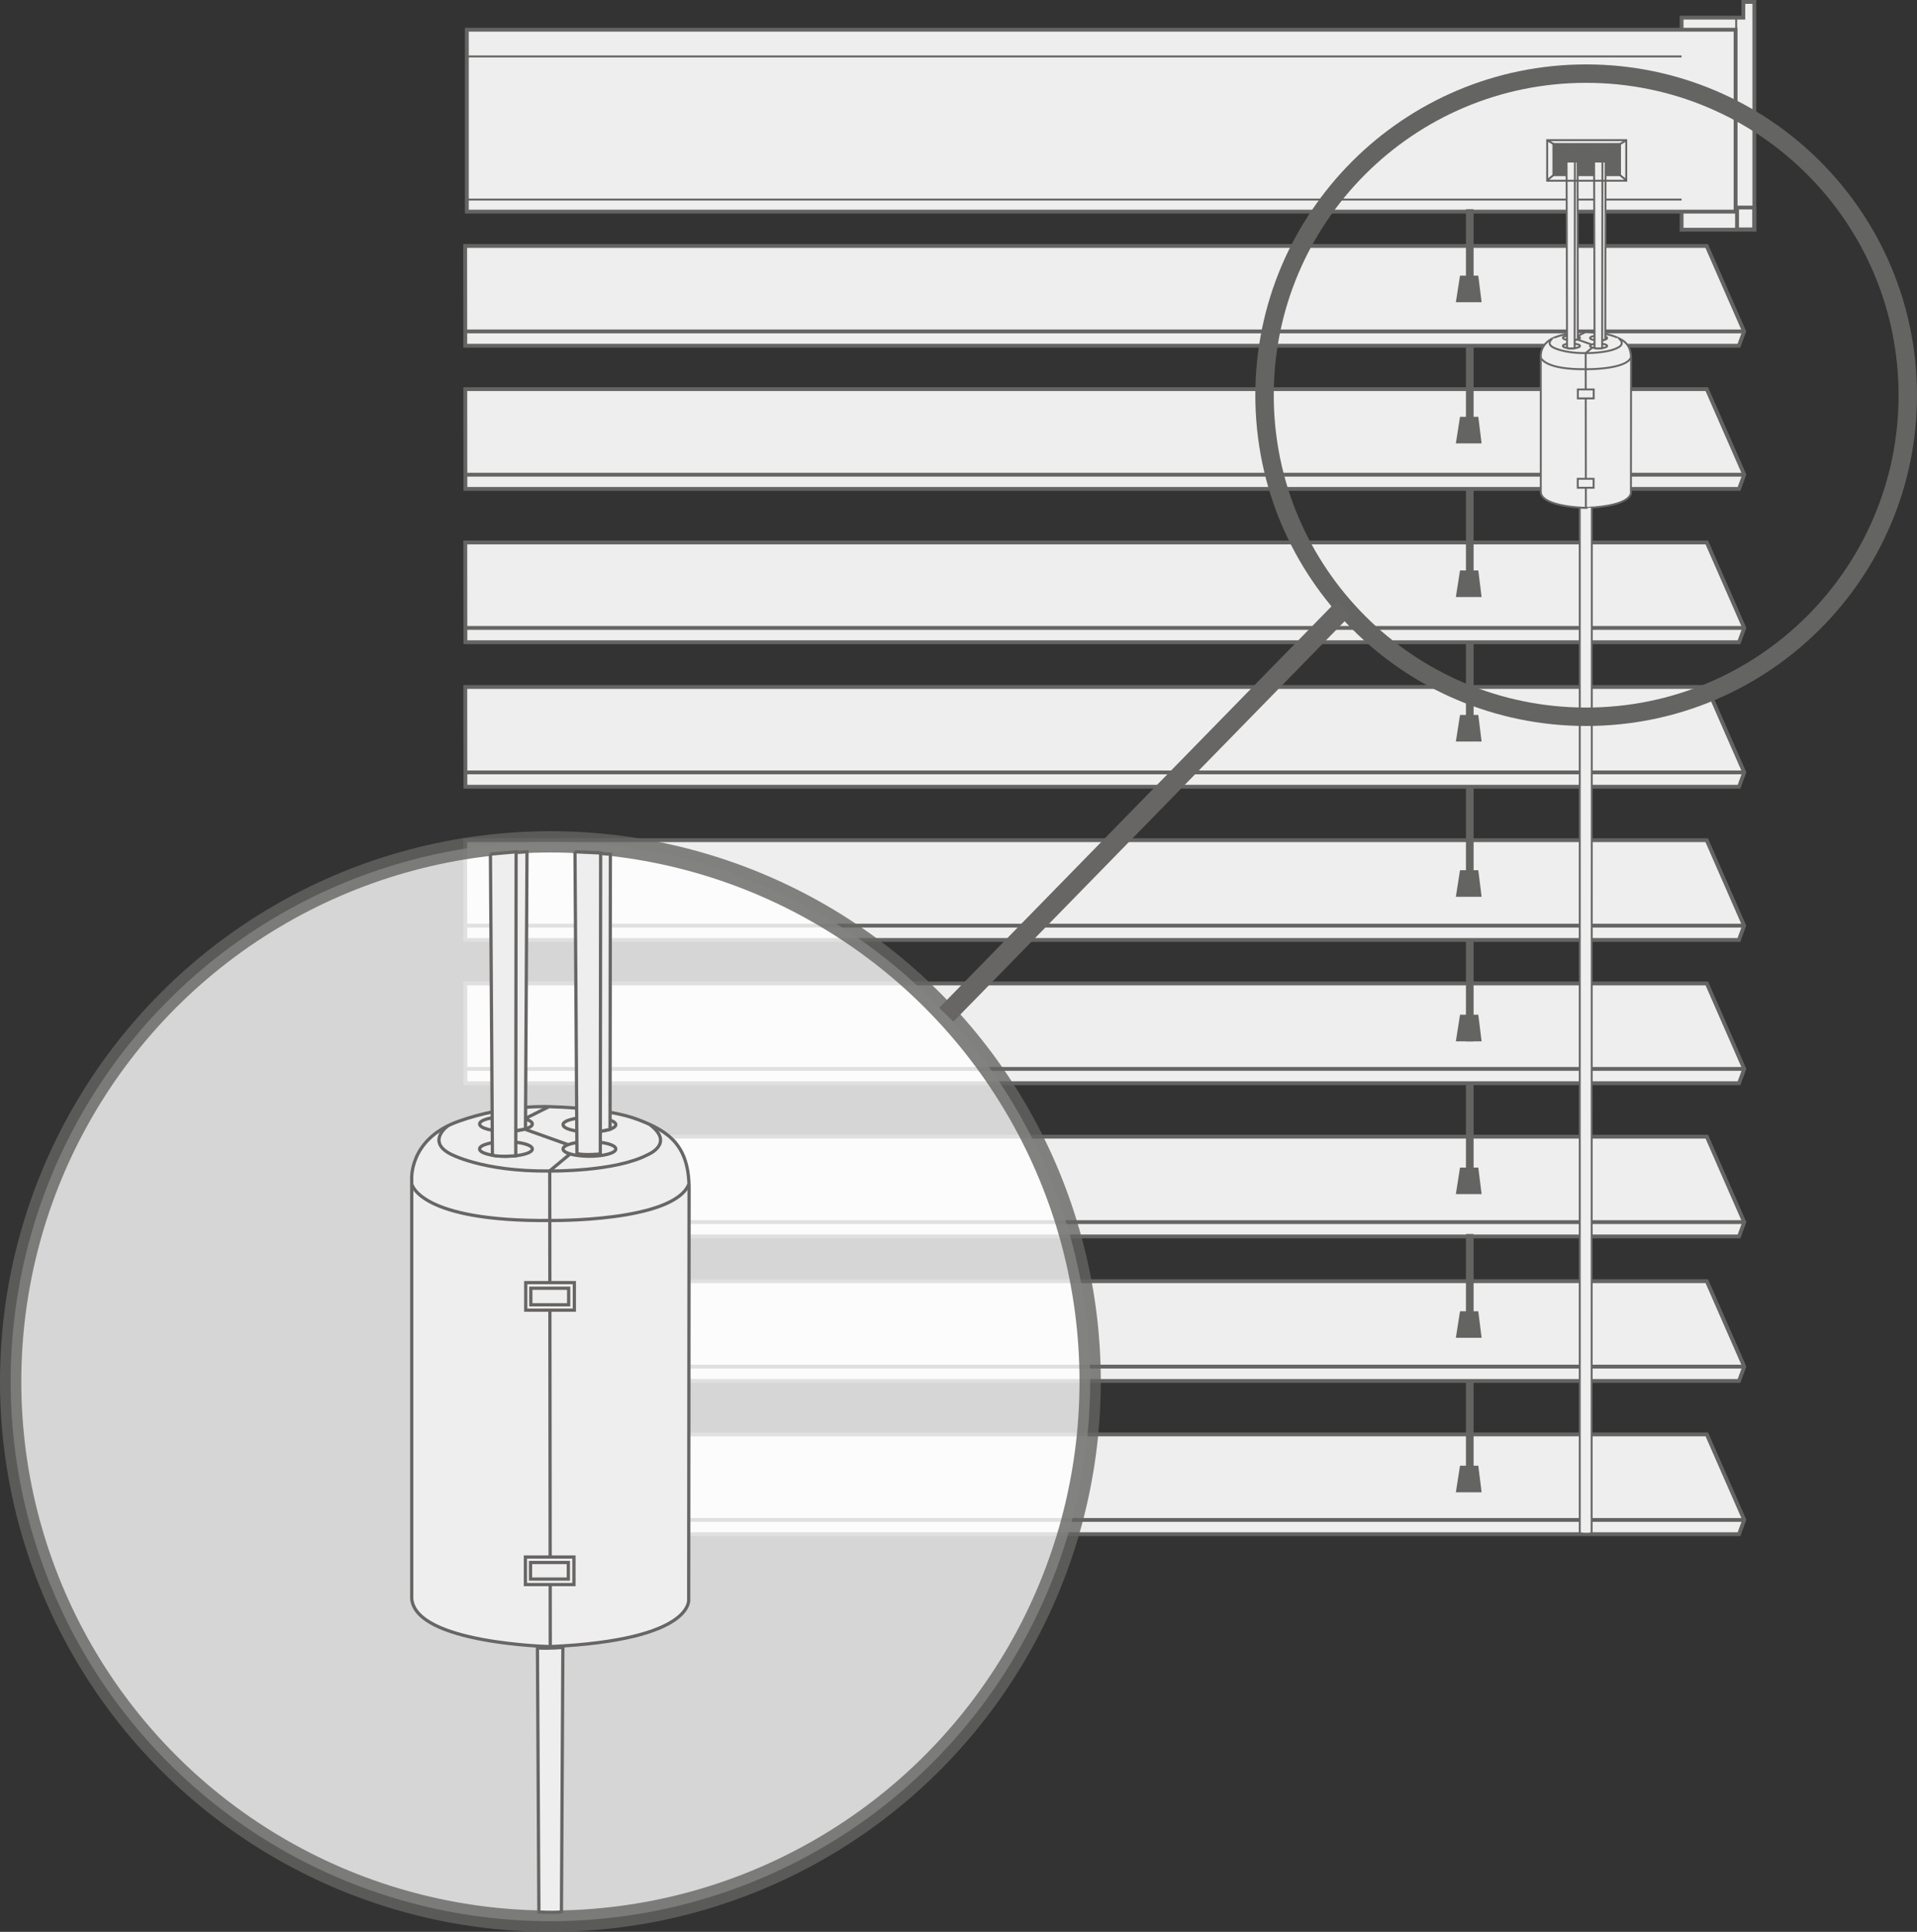
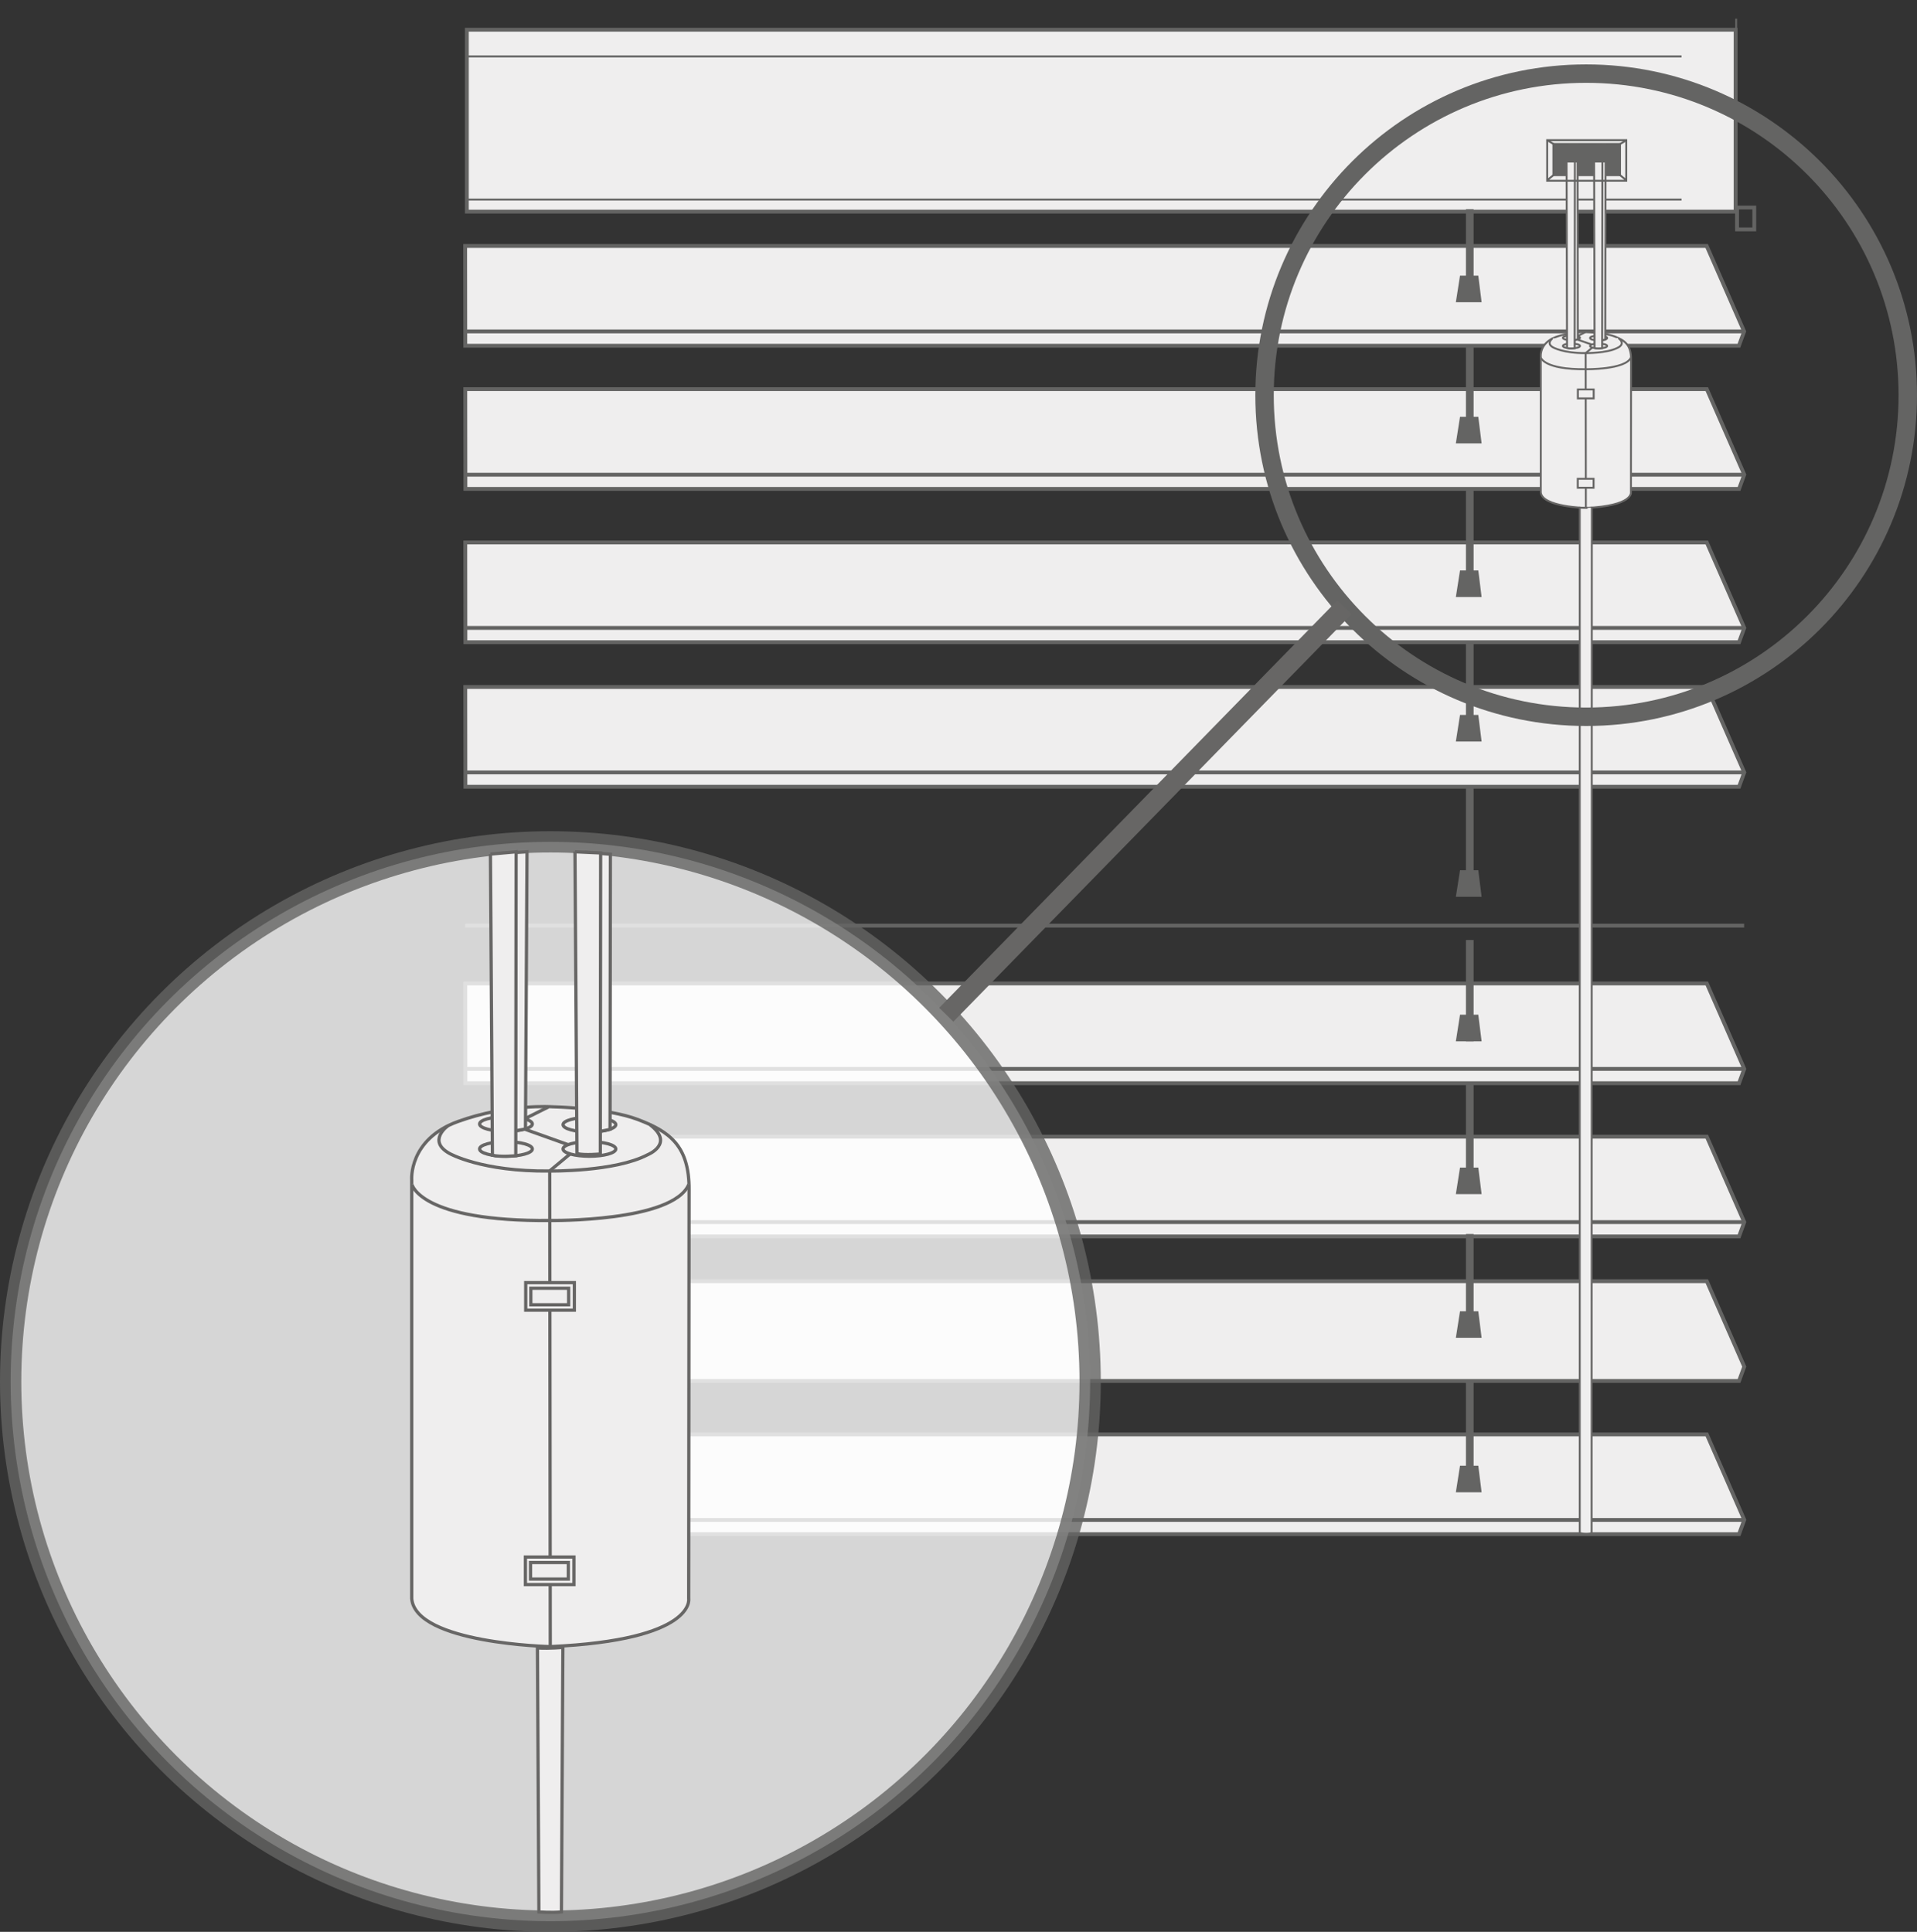
<svg xmlns="http://www.w3.org/2000/svg" xmlns:xlink="http://www.w3.org/1999/xlink" viewBox="0 0 193.566 195.097">
  <rect x="0" y="0" width="193.566" height="195.097" fill="#333333" stroke="none" />
  <style>.O{stroke:#676665}.P{fill:none}.Q{fill:#efeeee}.R{stroke-miterlimit:10}.S{stroke-width:.194}.T{stroke-width:.327}.U{stroke:#646463}.V{stroke-width:.387}</style>
  <g class="R U">
-     <path d="M176.03.194v1.588h-6.234v21.416h7.348V.194z" class="Q V" />
    <g class="P">
      <path d="M175.306 1.885V23.05" class="S" />
      <path d="M175.397 20.96h1.74v2.206h-1.74z" class="V" />
    </g>
    <path d="M47.14 3.002h128.108v18.37H47.14z" class="Q V" />
    <path d="M169.794 5.7H47.238m122.556 14.453H47.238" class="P S" />
    <g class="V">
      <use xlink:href="#B" class="Q" />
      <path d="M46.982 153.5h129.14" class="P" />
      <path d="M46.97 24.842h125.363l3.778 8.63-.528 1.447H46.982z" class="Q" />
      <path d="M46.97 33.47h129.14" class="P" />
      <use xlink:href="#B" y="-105.56" class="Q" />
      <path d="M46.982 47.94h129.14" class="P" />
      <path d="M46.982 54.785h125.362l3.78 8.63-.528 1.446H46.993z" class="Q" />
      <path d="M46.982 63.414h129.14" class="P" />
      <use xlink:href="#B" y="-75.483" class="Q" />
      <path d="M46.982 78.006h129.14" class="P" />
-       <path d="M46.97 84.852h125.363l3.778 8.63-.528 1.446H46.982z" class="Q" />
      <path d="M46.97 93.48h129.14" class="P" />
      <path d="M46.982 99.32h125.362l3.78 8.63-.528 1.446H46.993z" class="Q" />
      <path d="M46.982 107.95h129.14" class="P" />
      <use xlink:href="#B" y="-30.067" class="Q" />
      <path d="M46.982 123.422h129.14" class="P" />
      <path d="M46.982 129.387h125.362l3.78 8.63-.528 1.446H46.993z" class="Q" />
-       <path d="M46.982 138.016h129.14" class="P" />
    </g>
    <path d="M148.408 139.383v10.232m0-24.993v10.232m0-25.412v10.232m0-24.742v10.233m0-25.582v10.233m0-25.076v9.225m0-24.49V58.7m0-23.736v9.227m0-23.065v8.05" stroke-width=".774" class="P" />
  </g>
  <path d="M149.603 60.293h-2.6l.42-2.683h1.846zm0-15.516h-2.6l.42-2.684h1.846zm0-14.257h-2.6l.42-2.684h1.846zm0 44.367h-2.6l.42-2.684h1.846zm0 15.683h-2.6l.42-2.684h1.846zm0 14.594h-2.6l.42-2.685h1.846zm0 15.432h-2.6l.42-2.683h1.846zm0 14.51h-2.6l.42-2.683h1.846zm0 15.6h-2.6l.42-2.684h1.846zm7.153-136.265h6.92v3.348h-6.92z" fill="#646463" />
  <g class="O Q R S">
    <path d="M160.202 33.552s1.788.03 2.812.42 1.69.85 1.68 2.316l-.013 13.433s.252 1.36-4.55 1.577c0 0-4.428-.095-4.553-1.577V35.958s-.11-1.334 1.52-1.923 3.105-.483 3.105-.483z" />
    <path d="M155.583 36.1s.257 1.23 4.555 1.188c0 0 4.028.055 4.545-1.188" />
  </g>
  <path d="M160.112 35.658l.018 15.64" class="O P R S" />
  <g class="Q O S">
    <path d="M159.323 39.33h1.598v.906h-1.598zm-.01 9.022h1.598v.906h-1.598zm.2 2.913v103.55s.713.214 1.2 0l.02-103.55c.001-.001-.708.06-1.2.001zm-2.742-17.09c-.016.008-.693.5.048.908 0 0 1.055.603 3.295.576 0 0 2.145.032 3.218-.534 0 0 .9-.36.08-.985" class="R" />
    <ellipse cx="158.674" cy="34.938" rx=".867" ry=".24" />
    <ellipse cx="161.417" cy="34.938" rx=".867" ry=".24" />
    <ellipse cx="161.417" cy="34.138" rx=".867" ry=".24" />
    <ellipse cx="158.674" cy="34.116" rx=".867" ry=".24" />
  </g>
  <g class="R S">
    <path d="M160.112 35.658l.676-.562m-.07-.3l-1.43-.5m-.001-.35l.783-.4" class="P O" />
    <g class="Q O">
      <path d="M158.5 14.62h.792l.024 19.657s-.416.108-.8.075L158.5 14.62zm2.78.047l.842-.046-.028 19.672s-.472.124-.75.086l-.065-19.712z" />
      <path d="M158.18 15.2l.844-.02-.028 19.993s-.514.047-.768-.017l-.048-19.955zm2.78 0l.844-.02-.028 19.988s-.514.052-.768-.012l-.048-19.955z" />
    </g>
    <path d="M156.203 18.22l.676-.553m6.674 0l.676.553m-.845-3.552l.845-.513m-7.16.513l-.844-.513m7.984 4.1h-7.984v-4.1h7.984v4.1zm-3.507 136.663h-1.2" class="P U" />
  </g>
  <path d="M157.45 14.62h5.787v1.793h-5.787z" fill="#646463" />
  <circle cx="55.576" cy="139.521" r="54.501" opacity=".8" fill="#fff" stroke-width="2.149" class="U" />
  <g class="O Q R T">
    <path d="M55.782 111.778s5.492.09 8.637 1.288 5.193 2.615 5.16 7.116l-.04 41.267s.773 4.18-13.98 4.844c0 0-13.602-.3-13.986-4.845V119.17s-.34-4.097 4.67-5.906 9.537-1.486 9.537-1.486z" />
    <path d="M41.594 119.61s.79 3.78 13.994 3.648c0 0 12.373.17 13.962-3.648" />
  </g>
  <path d="M55.508 118.248l.054 48.045" class="O P R T" />
  <g class="Q O R T">
    <path d="M53.084 129.533h4.91v2.782h-4.91z" />
    <path d="M53.6 130.1h3.818v1.67H53.6zm-.547 27.144h4.9v2.782h-4.9z" />
    <path d="M53.568 157.8h3.818v1.67h-3.818zm.7 8.633l.146 26.655s1.318.1 2.276 0l.146-26.716c-.001 0-1.28.127-2.568.06z" />
  </g>
  <path d="M45.24 113.69c-.05.024-2.13 1.535.146 2.8 0 0 3.24 1.853 10.12 1.77 0 0 6.588.098 9.885-1.64 0 0 2.765-1.105.25-3.027" class="O P R T" />
  <g class="Q O T">
    <ellipse cx="51.089" cy="116.036" rx="2.664" ry=".736" />
    <ellipse cx="59.517" cy="116.036" rx="2.664" ry=".736" />
    <ellipse cx="59.517" cy="113.581" rx="2.664" ry=".736" />
    <ellipse cx="51.089" cy="113.513" rx="2.664" ry=".736" />
  </g>
  <g class="R O T">
    <path d="M55.508 118.248l2.076-1.725m-.218-.92l-4.397-1.57m.001-1.04l2.404-1.198" class="P" />
    <g class="Q">
      <path d="M50.62 86.18l2.594-.156-.155 27.984s-1.28.33-2.425.23L50.62 86.18zm8.42-.112l2.593.202-.034 27.783s-1.45.38-2.302.264l-.257-28.25z" />
      <path d="M49.52 86.258l2.593-.234-.034 30.698s-1.58.145-2.358-.052l-.2-30.412zm8.537-.234l2.593.117-.034 30.4s-1.58.16-2.358-.037l-.2-30.5z" />
    </g>
  </g>
  <g class="P">
    <path d="M160.16 72.387c17.936 0 32.475-14.54 32.475-32.475S178.096 7.435 160.16 7.435s-32.475 14.54-32.475 32.477 14.54 32.475 32.475 32.475z" stroke-width="1.861" class="U" />
    <path d="M135.756 61.326L95.55 102.48" stroke-width="2" class="O R" />
  </g>
  <defs>
    <path id="B" d="M46.982 144.86h125.362l3.78 8.63-.528 1.447H46.993z" />
  </defs>
</svg>